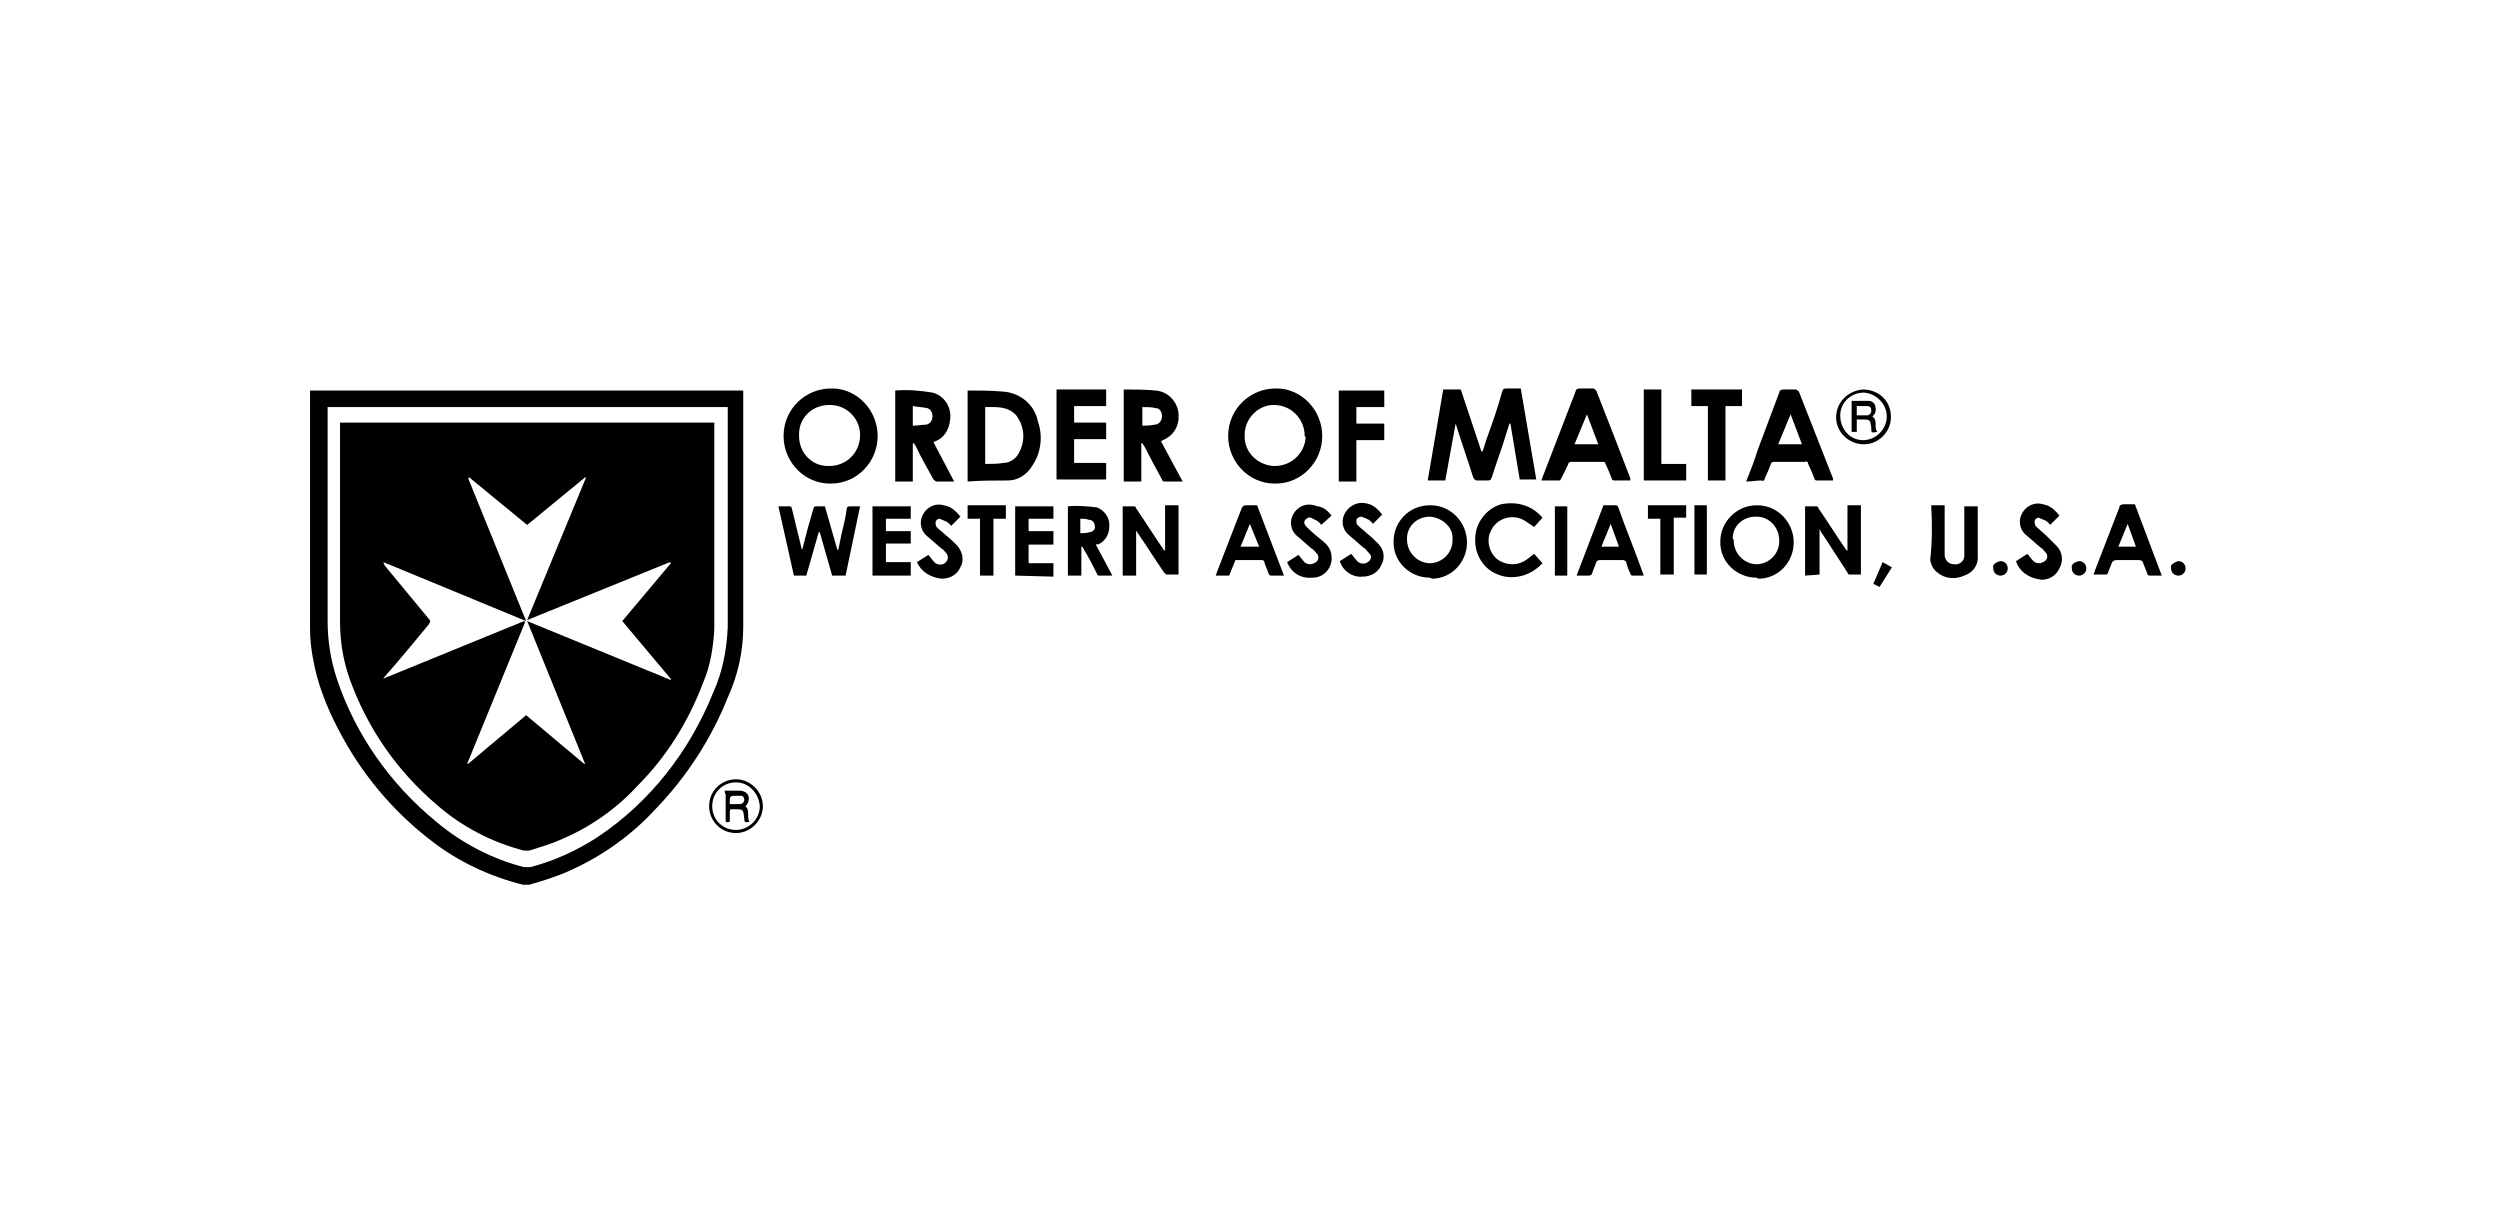
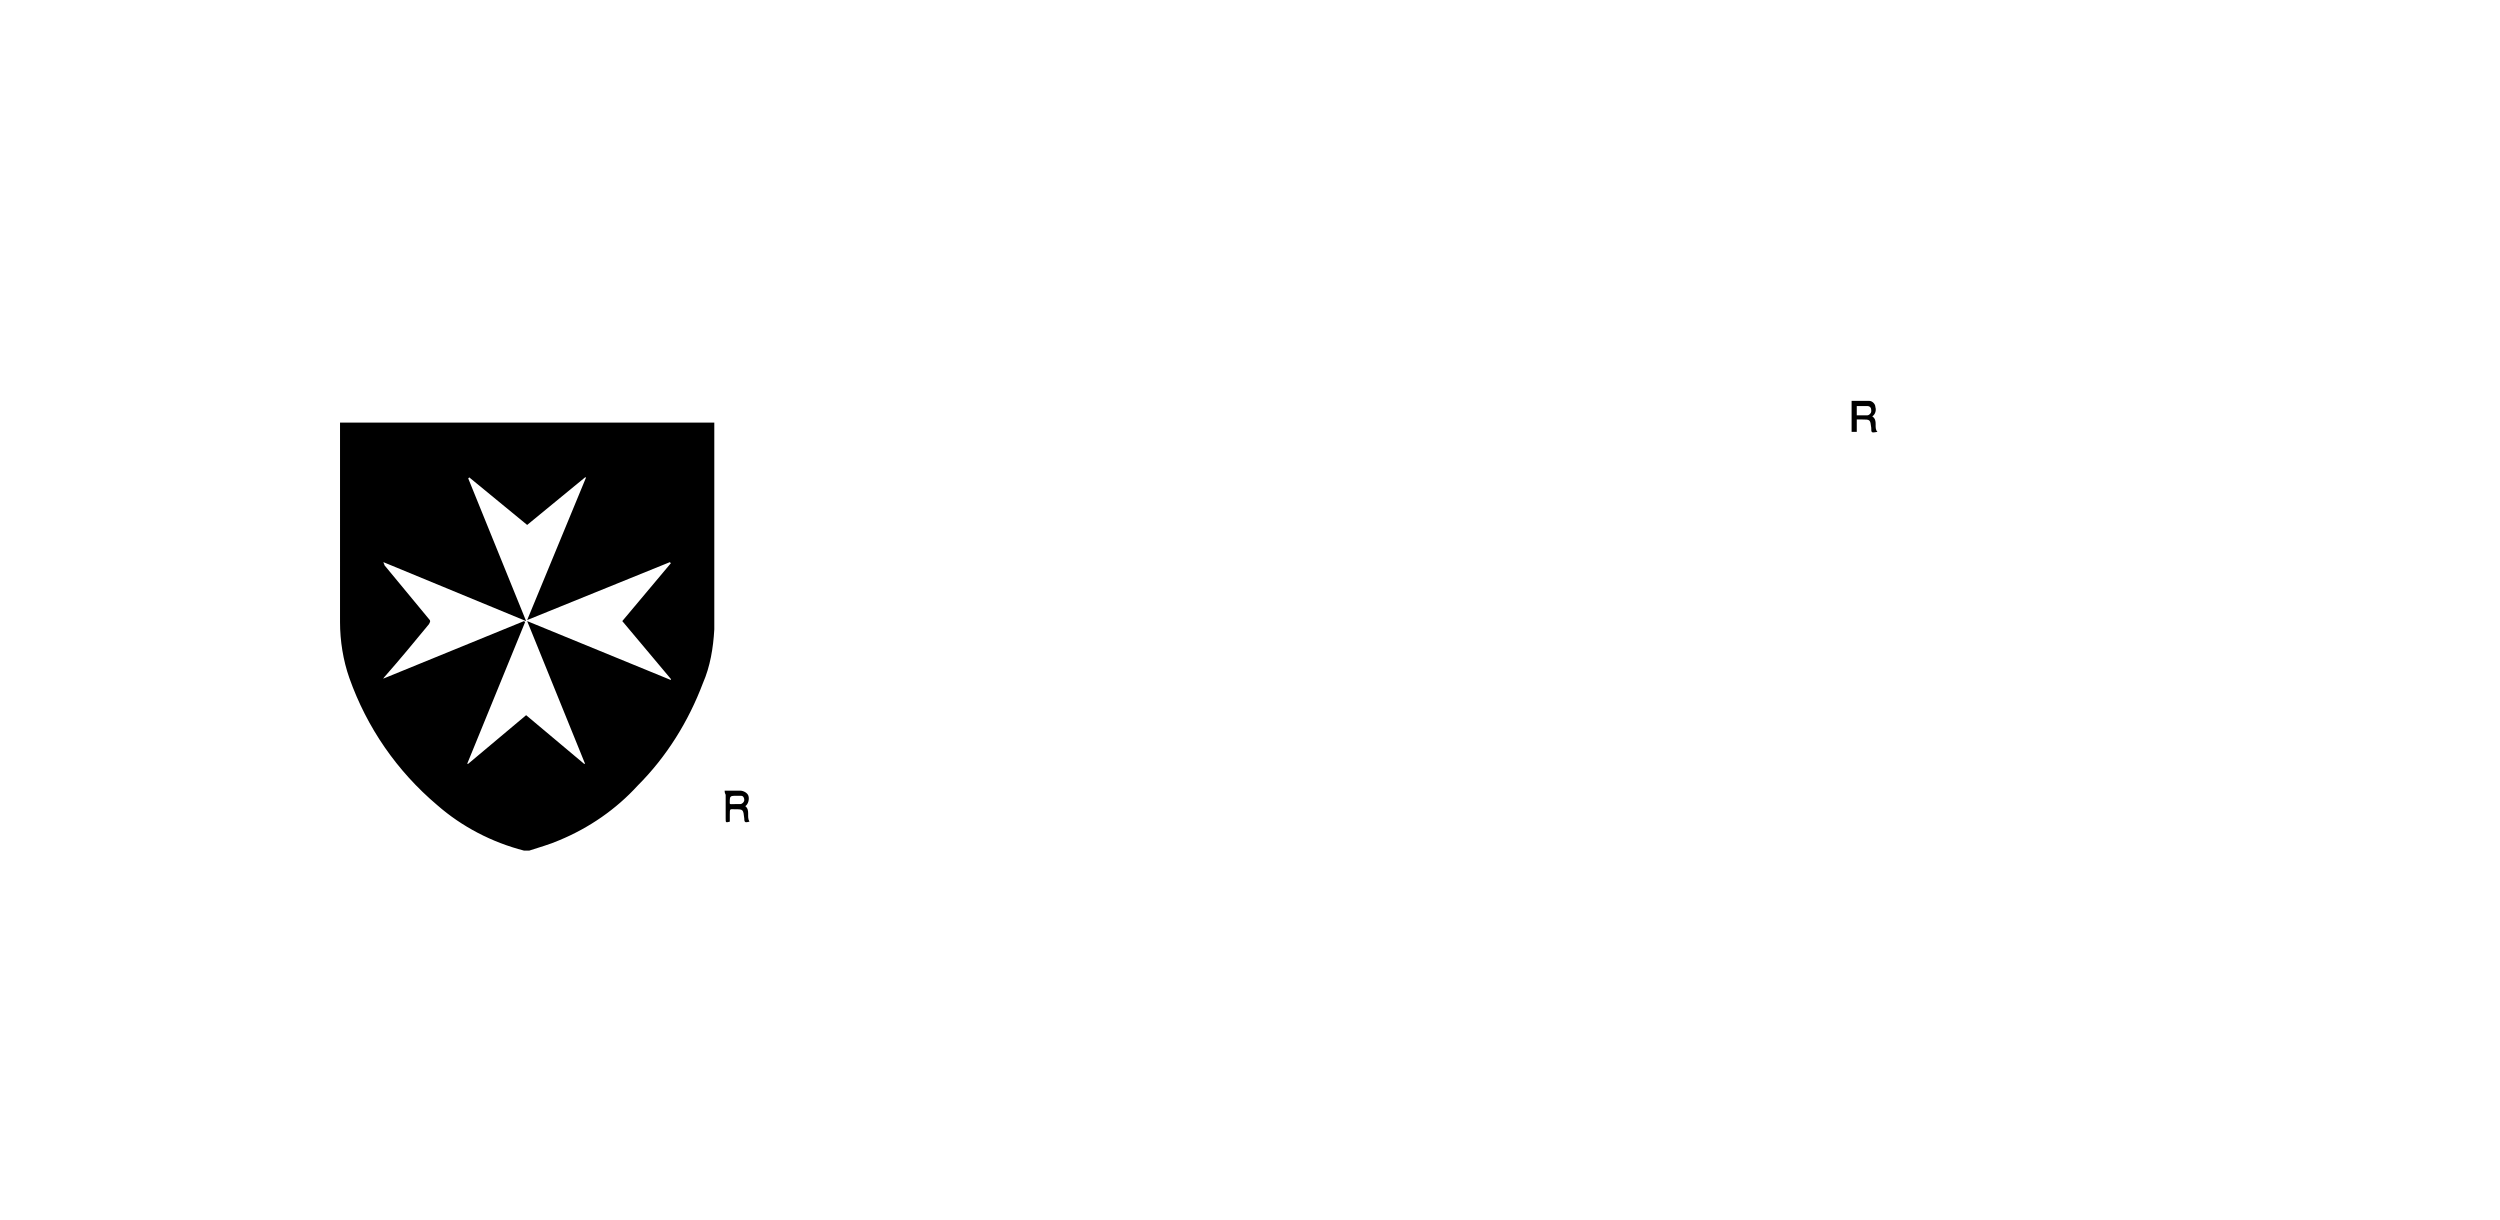
<svg xmlns="http://www.w3.org/2000/svg" enable-background="new 0 0 241.8 118" viewBox="0 0 241.8 118" fill="currentColor">
  <title>Order of Malta Western Association USA</title>
-   <path d="M29.987 37.772h41.9v22.8c0 2.4-.5 4.7-1.5 6.9-1.6 4-4 7.7-7 10.8-2.3 2.5-5.1 4.5-8.2 5.9-1.3.6-2.6 1-4 1.4h-.6c-3.2-.8-6.2-2.2-8.8-4.2-3.8-2.9-6.9-6.6-9.1-10.9-1.1-2.1-2-4.4-2.4-6.7-.2-1-.3-2-.3-3v-23zm1.7 1.6v20.7c0 1.9.3 3.8.9 5.6 1.8 5.4 5.2 10.2 9.6 13.8 2.5 2.1 5.4 3.6 8.5 4.4h.6c2.3-.6 4.5-1.6 6.5-2.9 5.1-3.4 8.9-8.3 11.2-14 .9-2 1.3-4.1 1.4-6.3V39.372h-38.7zM138.087 46.472c.5-2.9 1-5.8 1.5-8.8h1.7l2 6h.1c.2-.5.3-1 .5-1.5.5-1.4 1-2.8 1.4-4.3.1-.2.1-.3.4-.3h1.4l1.5 8.8h-1.6l-.9-5.4h-.1c-.1.4-.3.9-.4 1.3-.4 1.3-.9 2.6-1.3 3.9-.1.2-.1.3-.4.3h-1c-.2 0-.3-.1-.4-.3-.5-1.6-1.1-3.3-1.6-4.9 0-.1-.1-.2-.1-.3l-1 5.5h-1.7zM84.887 42.172c0 2.5-2 4.6-4.5 4.6h-.1c-2.5 0-4.5-2.1-4.5-4.6 0-2.6 2.1-4.6 4.6-4.6h.1c2.4 0 4.4 2.1 4.4 4.6zm-1.7-.1c0-1.6-1.3-2.9-2.9-2.9h-.1c-1.6 0-2.9 1.2-2.9 2.8v.2c0 1.6 1.2 2.9 2.8 2.9h.1c1.7 0 3-1.3 3-3 0 .1 0 .1 0 0zM127.887 42.172c0 2.5-2 4.6-4.5 4.6h-.1c-2.5 0-4.5-2.1-4.5-4.6 0-2.6 2.1-4.6 4.6-4.6h.1c2.4 0 4.4 2.1 4.4 4.6zm-1.7 0c0-1.6-1.2-2.9-2.8-3-1.6-.1-2.9 1.2-3 2.7v.2c-.1 1.6 1.2 2.9 2.8 3h.1c1.6 0 2.9-1.2 3-2.8l-.1-.1zM93.587 46.572v-8.8h.1c1.1 0 2.2 0 3.3.1 1.7.1 3.1 1.3 3.4 2.9.5 1.4.3 3-.5 4.2-.5.9-1.4 1.5-2.4 1.5-1.3 0-2.6 0-3.9.1zm1.7-1.7c.6 0 1.2 0 1.8-.1.5 0 1-.3 1.3-.7.8-1.2.8-2.7-.1-3.9-.8-.9-1.9-.8-3-.8v5.5zM92.287 46.572h-1.7c-.1 0-.2-.1-.3-.2-.6-1.1-1.2-2.1-1.7-3.2-.1-.1-.1-.2-.2-.3h-.1v3.7h-1.7v-8.8c1.2-.1 2.4 0 3.6.2 1.2.3 1.9 1.5 1.7 2.7-.1.9-.6 1.7-1.4 2-.1 0-.1.1-.2.1l2 3.8zm-4-5.4c.5 0 .9-.1 1.3-.1.4-.1.6-.4.6-.8s-.2-.7-.5-.8c-.5-.1-.9-.1-1.4-.2v1.9zM108.687 37.672c1.1 0 2.1 0 3.1.1 1.3.1 2.3 1.3 2.2 2.6v.2c-.1.9-.6 1.6-1.5 2-.1 0-.1.1-.2.1l2.1 3.9h-1.8c-.1 0-.2-.1-.2-.2-.6-1.1-1.2-2.2-1.7-3.2-.1-.1-.1-.2-.2-.3h-.1v3.7h-1.7v-8.9zm1.7 3.5c.4 0 .8 0 1.3-.1.4 0 .7-.4.7-.8s-.2-.8-.6-.8c-.4-.1-.8-.1-1.3-.1v1.8zM150.887 46.472h-1.8c0-.1.1-.2.1-.3 1.1-2.8 2.1-5.5 3.2-8.3 0-.2.2-.3.4-.3h1.3c.1 0 .2.1.3.2 1.1 2.8 2.2 5.6 3.3 8.5v.2h-1.6c-.1 0-.2-.1-.2-.2-.2-.5-.4-1-.6-1.4 0-.2-.2-.2-.3-.2h-3c-.2 0-.3.1-.3.2-.3.6-.5 1.1-.8 1.6zm1.4-3.5h2.3l-1.1-2.9-1.2 2.9zM168.887 46.572c.4-1 .8-2 1.1-3 .7-1.9 1.4-3.7 2.1-5.6 0-.2.2-.3.4-.3h1.2c.1 0 .2.1.3.2l3.3 8.4v.2h-1.6c-.1 0-.2-.1-.2-.2-.2-.5-.4-1-.6-1.4 0-.2-.2-.3-.3-.2h-3c-.2 0-.3.1-.3.2-.2.5-.4 1-.6 1.4 0 .2-.2.3-.3.2-.5 0-1 .1-1.5.1zm3.1-3.6h2.3l-1.1-2.9-1.2 2.9zM102.187 37.672h4.8v1.6h-3.1v1.6h3.1v1.6h-3.1v2.3h3.1v1.6h-4.8v-8.7zM81.787 55.672h-1.3l-1.2-4.2h-.1l-1.2 4.2h-1.2l-1.5-6.7h1.1c.1 0 .2.1.2.2.3 1.2.6 2.5.9 3.7 0 .1 0 .1.1.3l.6-2.3c.2-.6.3-1.1.5-1.7 0-.1.1-.2.2-.2h.9l1.2 4.2h.1l.3-1.5c.2-.8.4-1.6.5-2.4 0-.2.1-.3.3-.3h1l-1.4 6.7zM174.587 55.672v-6.7h1.1c.1 0 .2.1.2.2.9 1.3 1.7 2.6 2.6 3.9 0 .1.1.1.2.2v-4.4h1.3v6.7h-1.1c-.1 0-.2-.1-.2-.2-.8-1.2-1.6-2.5-2.4-3.7-.1-.1-.2-.3-.3-.5v4.4l-1.4.1zM109.887 51.372v4.3h-1.3v-6.7h1.1c.1 0 .2.1.2.2.9 1.3 1.7 2.6 2.6 3.9 0 .1.1.1.2.2v-4.4h1.3v6.7h-1.1c-.1 0-.2-.1-.3-.2-.9-1.3-1.7-2.6-2.6-3.9 0 0 0-.1-.1-.1zM169.887 55.872c-1.9 0-3.5-1.5-3.5-3.4v-.1c0-1.9 1.6-3.5 3.5-3.5h.1c1.9 0 3.5 1.6 3.5 3.6 0 1.9-1.5 3.5-3.4 3.5l-.2-.1zm-2.2-3.6c0 1.2.9 2.2 2.1 2.3h.1c1.2 0 2.2-1 2.2-2.2v-.1c0-1.2-.9-2.3-2.2-2.3h-.1c-1.2 0-2.2.9-2.2 2.1.1.1.1.2.1.2zM138.287 55.872c-1.9 0-3.5-1.5-3.5-3.4v-.1c0-1.9 1.5-3.5 3.5-3.5h.1c1.9 0 3.5 1.6 3.5 3.6 0 1.9-1.5 3.5-3.4 3.5-.1-.1-.2-.1-.2-.1zm0-5.9c-1.2 0-2.2.9-2.2 2.1v.1c0 1.2.9 2.2 2.1 2.3h.1c1.2 0 2.2-1 2.2-2.2v-.1c.1-1.1-.9-2.1-2.2-2.2zM131.187 39.372v1.6h2.7v1.6h-2.7v4h-1.7v-8.8h4.4v1.6h-2.7zM163.587 37.672h4.9v1.6h-1.6v7.2h-1.7v-7.2h-1.6v-1.6zM158.987 55.672h-1.1c-.1 0-.2-.1-.2-.2-.2-.4-.3-.7-.4-1.1 0-.1-.2-.2-.3-.2h-2.3c-.1 0-.3.1-.3.2-.1.4-.3.7-.4 1.1 0 .1-.2.2-.3.2h-1.2l2.6-6.8h1.2c.1 0 .2.1.2.1.8 2.3 1.7 4.4 2.5 6.7 0-.1 0-.1 0 0zm-3.2-5l-.9 2.2h1.7l-.8-2.2zM105.987 52.672l1.6 3h-1.3c-.1 0-.2-.1-.2-.2-.4-.8-.8-1.6-1.3-2.4 0-.1-.1-.2-.2-.2v2.8h-1.3v-6.7c.9-.1 1.9 0 2.8.1.8.3 1.3 1.1 1.2 1.9 0 .7-.4 1.4-1.1 1.7-.1-.1-.1 0-.2 0zm-1.5-2.5v1.4c.3 0 .6 0 .9-.1.3 0 .6-.3.5-.6 0-.3-.2-.6-.6-.6-.2-.1-.5-.1-.8-.1zM121.587 48.872l2.6 6.8h-1.3c-.1 0-.1-.1-.2-.2-.1-.4-.3-.7-.4-1.1 0-.1-.1-.2-.2-.2h-2.6l-.6 1.5h-1.3c0-.1.1-.2.1-.3.8-2.1 1.6-4.1 2.4-6.2.1-.2.2-.3.4-.3h1.1zm.2 4l-.9-2.2-.9 2.2h1.8zM209.087 55.672h-1.2c-.1 0-.2-.1-.2-.2-.1-.3-.3-.7-.4-1 0-.2-.2-.3-.4-.3h-2.2c-.2 0-.3.1-.4.2-.1.3-.3.7-.4 1 0 .2-.2.2-.3.2h-1.1c0-.1.1-.2.1-.3.8-2.1 1.6-4.1 2.4-6.2 0-.2.2-.3.4-.3h1.1l2.6 6.9zm-3.3-5l-.9 2.2h1.7l-.8-2.2zM149.187 50.072l-.8.9-.9-.6c-1.1-.7-2.6-.3-3.2.8-.1.1-.1.3-.2.4-.3.9 0 1.9.7 2.5.8.6 1.9.7 2.8.1.3-.2.5-.4.8-.6l.8.9c-1.1 1.2-2.8 1.7-4.3 1.1-1.4-.5-2.3-2-2.2-3.5 0-1.5 1.1-2.9 2.5-3.3 1.5-.3 3 .1 4 1.3zM186.787 48.872h1.3v4.8c0 .5.4.9.9.9.5.1 1-.3 1-.8v-.6-4.2h1.3v4.7c.1.9-.4 1.7-1.3 2-.9.4-1.9.3-2.6-.3-.4-.3-.6-.7-.7-1.2.2-1.8.2-3.5.1-5.3zM158.987 37.672h1.7v7.2h2.4v1.6h-4.1v-8.8zM88.087 52.572h-2.4v1.8h2.4v1.3h-3.7v-6.7h3.7v1.2h-2.4v1.2h2.4v1.2zM98.187 55.672v-6.7h3.7v1.2h-2.4v1.2h2.4v1.3h-2.4v1.8h2.4v1.3l-3.7-.1zM88.687 54.372l1.1-.7c.2.2.3.4.5.6.2.3.6.4.9.3.3-.1.5-.4.5-.7 0-.1-.1-.2-.1-.3-.2-.2-.3-.4-.5-.5-.5-.4-.9-.8-1.4-1.2-.5-.4-.7-1-.6-1.6.2-1 1.2-1.7 2.2-1.4.1 0 .3.1.4.1.5.2.9.6 1.2 1l-.9.9c-.1-.2-.3-.3-.4-.4-.2-.1-.5-.2-.7-.3-.2 0-.3.1-.4.3 0 .2 0 .3.1.5.3.3.6.5.9.8.4.3.8.7 1.1 1 .5.6.7 1.4.3 2.1-.3.7-1 1.1-1.8 1.1-1.1-.1-2-.7-2.4-1.6zM128.787 49.872l-1 .9c-.1-.2-.3-.3-.4-.4l-.6-.3c-.2-.1-.5.1-.6.3-.1.2 0 .4.2.6.5.5 1.1 1 1.6 1.4.5.4.8.9.8 1.5.1 1.1-.8 2-1.8 2h-.1c-1.1.1-2-.5-2.4-1.5l1.1-.7c.2.2.3.4.5.6.2.3.7.4 1 .2.3-.1.5-.4.4-.7 0-.1-.1-.2-.1-.2-.2-.2-.3-.4-.5-.5-.5-.4-.9-.8-1.4-1.2-.5-.4-.7-1-.6-1.6.2-1 1.2-1.7 2.2-1.4.1 0 .3.1.4.1.6.1 1 .5 1.3.9zM129.587 54.272l1.1-.7c.2.2.3.4.5.6.2.3.6.4.9.3.3-.1.6-.4.5-.7 0-.1-.1-.2-.2-.3-.2-.2-.3-.4-.5-.5-.5-.4-.9-.8-1.4-1.2-.5-.4-.7-1-.6-1.6.2-1 1.2-1.7 2.2-1.5.1 0 .3.1.4.1.5.2.9.6 1.2 1l-.9.9c-.1-.2-.3-.3-.4-.4-.2-.1-.4-.2-.7-.3-.2 0-.4.1-.5.3 0 .2 0 .4.1.5.3.3.6.5.9.8.4.3.8.7 1.1 1 .6.6.7 1.4.3 2.1-.3.7-1 1.1-1.8 1.1-.9.1-1.9-.5-2.2-1.5zM194.987 54.272l1.1-.7c.2.2.3.4.5.6.2.3.7.4 1 .2.3-.1.5-.4.4-.7 0-.1-.1-.2-.1-.2-.2-.2-.3-.4-.5-.5-.5-.4-.9-.8-1.4-1.2-.5-.4-.7-1-.6-1.6.2-1 1.2-1.7 2.2-1.4.1 0 .3.1.4.1.5.2.9.6 1.2 1l-.9.9c-.1-.2-.3-.3-.4-.4-.2-.1-.5-.2-.7-.3-.2 0-.3.1-.4.3 0 .2 0 .3.1.5.4.4.8.7 1.2 1.1l.9.9c.5.6.6 1.4.2 2.1-.3.7-1 1.1-1.7 1.1-1.2-.1-2.2-.8-2.5-1.8zM97.287 48.872v1.3h-1.2v5.5h-1.3v-5.5h-1.2v-1.3h3.7zM160.587 50.172h-1.2v-1.3h3.7v1.2h-1.2v5.5h-1.3v-5.4zM163.887 48.872h1.2v6.7h-1.2v-6.7zM151.587 55.672h-1.2v-6.7h1.2v6.7zM177.587 40.372c0-1.5 1.2-2.6 2.6-2.7 1.5 0 2.7 1.1 2.7 2.6v.1c0 1.4-1.2 2.6-2.6 2.6-1.5 0-2.7-1.2-2.7-2.6zm2.6 2.2c1.2 0 2.3-1 2.3-2.3 0-1.2-1-2.2-2.2-2.3-1.3 0-2.3 1-2.3 2.2 0 1.4 1 2.4 2.2 2.4zM73.787 77.972c0 1.4-1.2 2.6-2.6 2.6-1.5 0-2.6-1.2-2.6-2.6 0-1.5 1.2-2.6 2.6-2.6 1.4 0 2.6 1.2 2.6 2.6zm-2.6-2.3c-1.3 0-2.3 1-2.3 2.3 0 1.3 1 2.3 2.3 2.3 1.2 0 2.3-1 2.3-2.3-.1-1.3-1.1-2.3-2.3-2.3zM181.787 56.772l-.6-.3.9-2.1.9.5-1.2 1.9zM193.487 54.272c.4 0 .7.3.7.7 0 .4-.3.7-.7.7-.4 0-.7-.3-.7-.7v-.1c-.1-.2.2-.5.7-.6zM201.087 54.272c.4 0 .7.3.7.7 0 .4-.3.7-.7.7-.4 0-.7-.3-.7-.7v-.1c-.1-.2.2-.5.7-.6-.1 0-.1 0 0 0zM210.687 54.272c.4 0 .7.3.7.7 0 .4-.3.7-.7.7-.4 0-.7-.3-.7-.7v-.1c-.1-.2.3-.5.7-.6z" />
  <path d="M32.887 40.872h36.2v20c-.1 1.8-.4 3.6-1.1 5.2-1.4 3.7-3.5 7.1-6.3 9.9-2.1 2.3-4.7 4.1-7.6 5.3-.9.4-2 .7-2.9 1h-.5c-3.1-.8-6-2.3-8.4-4.4-3.9-3.3-6.8-7.5-8.5-12.3-.6-1.7-.9-3.6-.9-5.4V40.872zm18.1 9.9l-5.6-4.6-.1.1 5.6 13.8-13.8-5.7c0 .1.1.2.1.3 1.4 1.7 2.8 3.4 4.3 5.2.2.2.1.3 0 .5-1.4 1.7-2.8 3.4-4.3 5.1-.1.1-.1.2-.2.2l13.7-5.6.1.1-5.6 13.7h.1l5.6-4.7 5.6 4.7h.1l-5.6-13.8 13.9 5.7v-.1l-4.7-5.6 4.7-5.6-.1-.1-13.8 5.6 5.7-13.8h-.1l-5.6 4.6zM181.587 41.772c-.6.1-.6.1-.6-.4-.1-.8-.1-.8-.9-.8h-.5v1.2h-.5v-3h1.7c.3 0 .6.3.6.6.1.3 0 .7-.3.9.6.4.1 1.1.5 1.5zm-2-2.5v.9h1c.2 0 .4-.2.4-.4v-.1c0-.2-.1-.4-.4-.4h-1zM70.087 76.472h1.5c.3 0 .7.2.8.5.1.3 0 .8-.3 1 .5.4.1 1 .4 1.5-.4.1-.5.1-.5-.3-.1-.9-.1-.9-.9-.9-.5 0-.5-.1-.5.5v.7c-.4.1-.4.1-.4-.3v-2.3c-.1-.2-.1-.3-.1-.4zm1 1.3h.5c.2 0 .4-.2.4-.4s-.1-.4-.3-.4h-.7c-.3 0-.4.1-.4.4 0 .5-.1.4.5.4z" />
</svg>